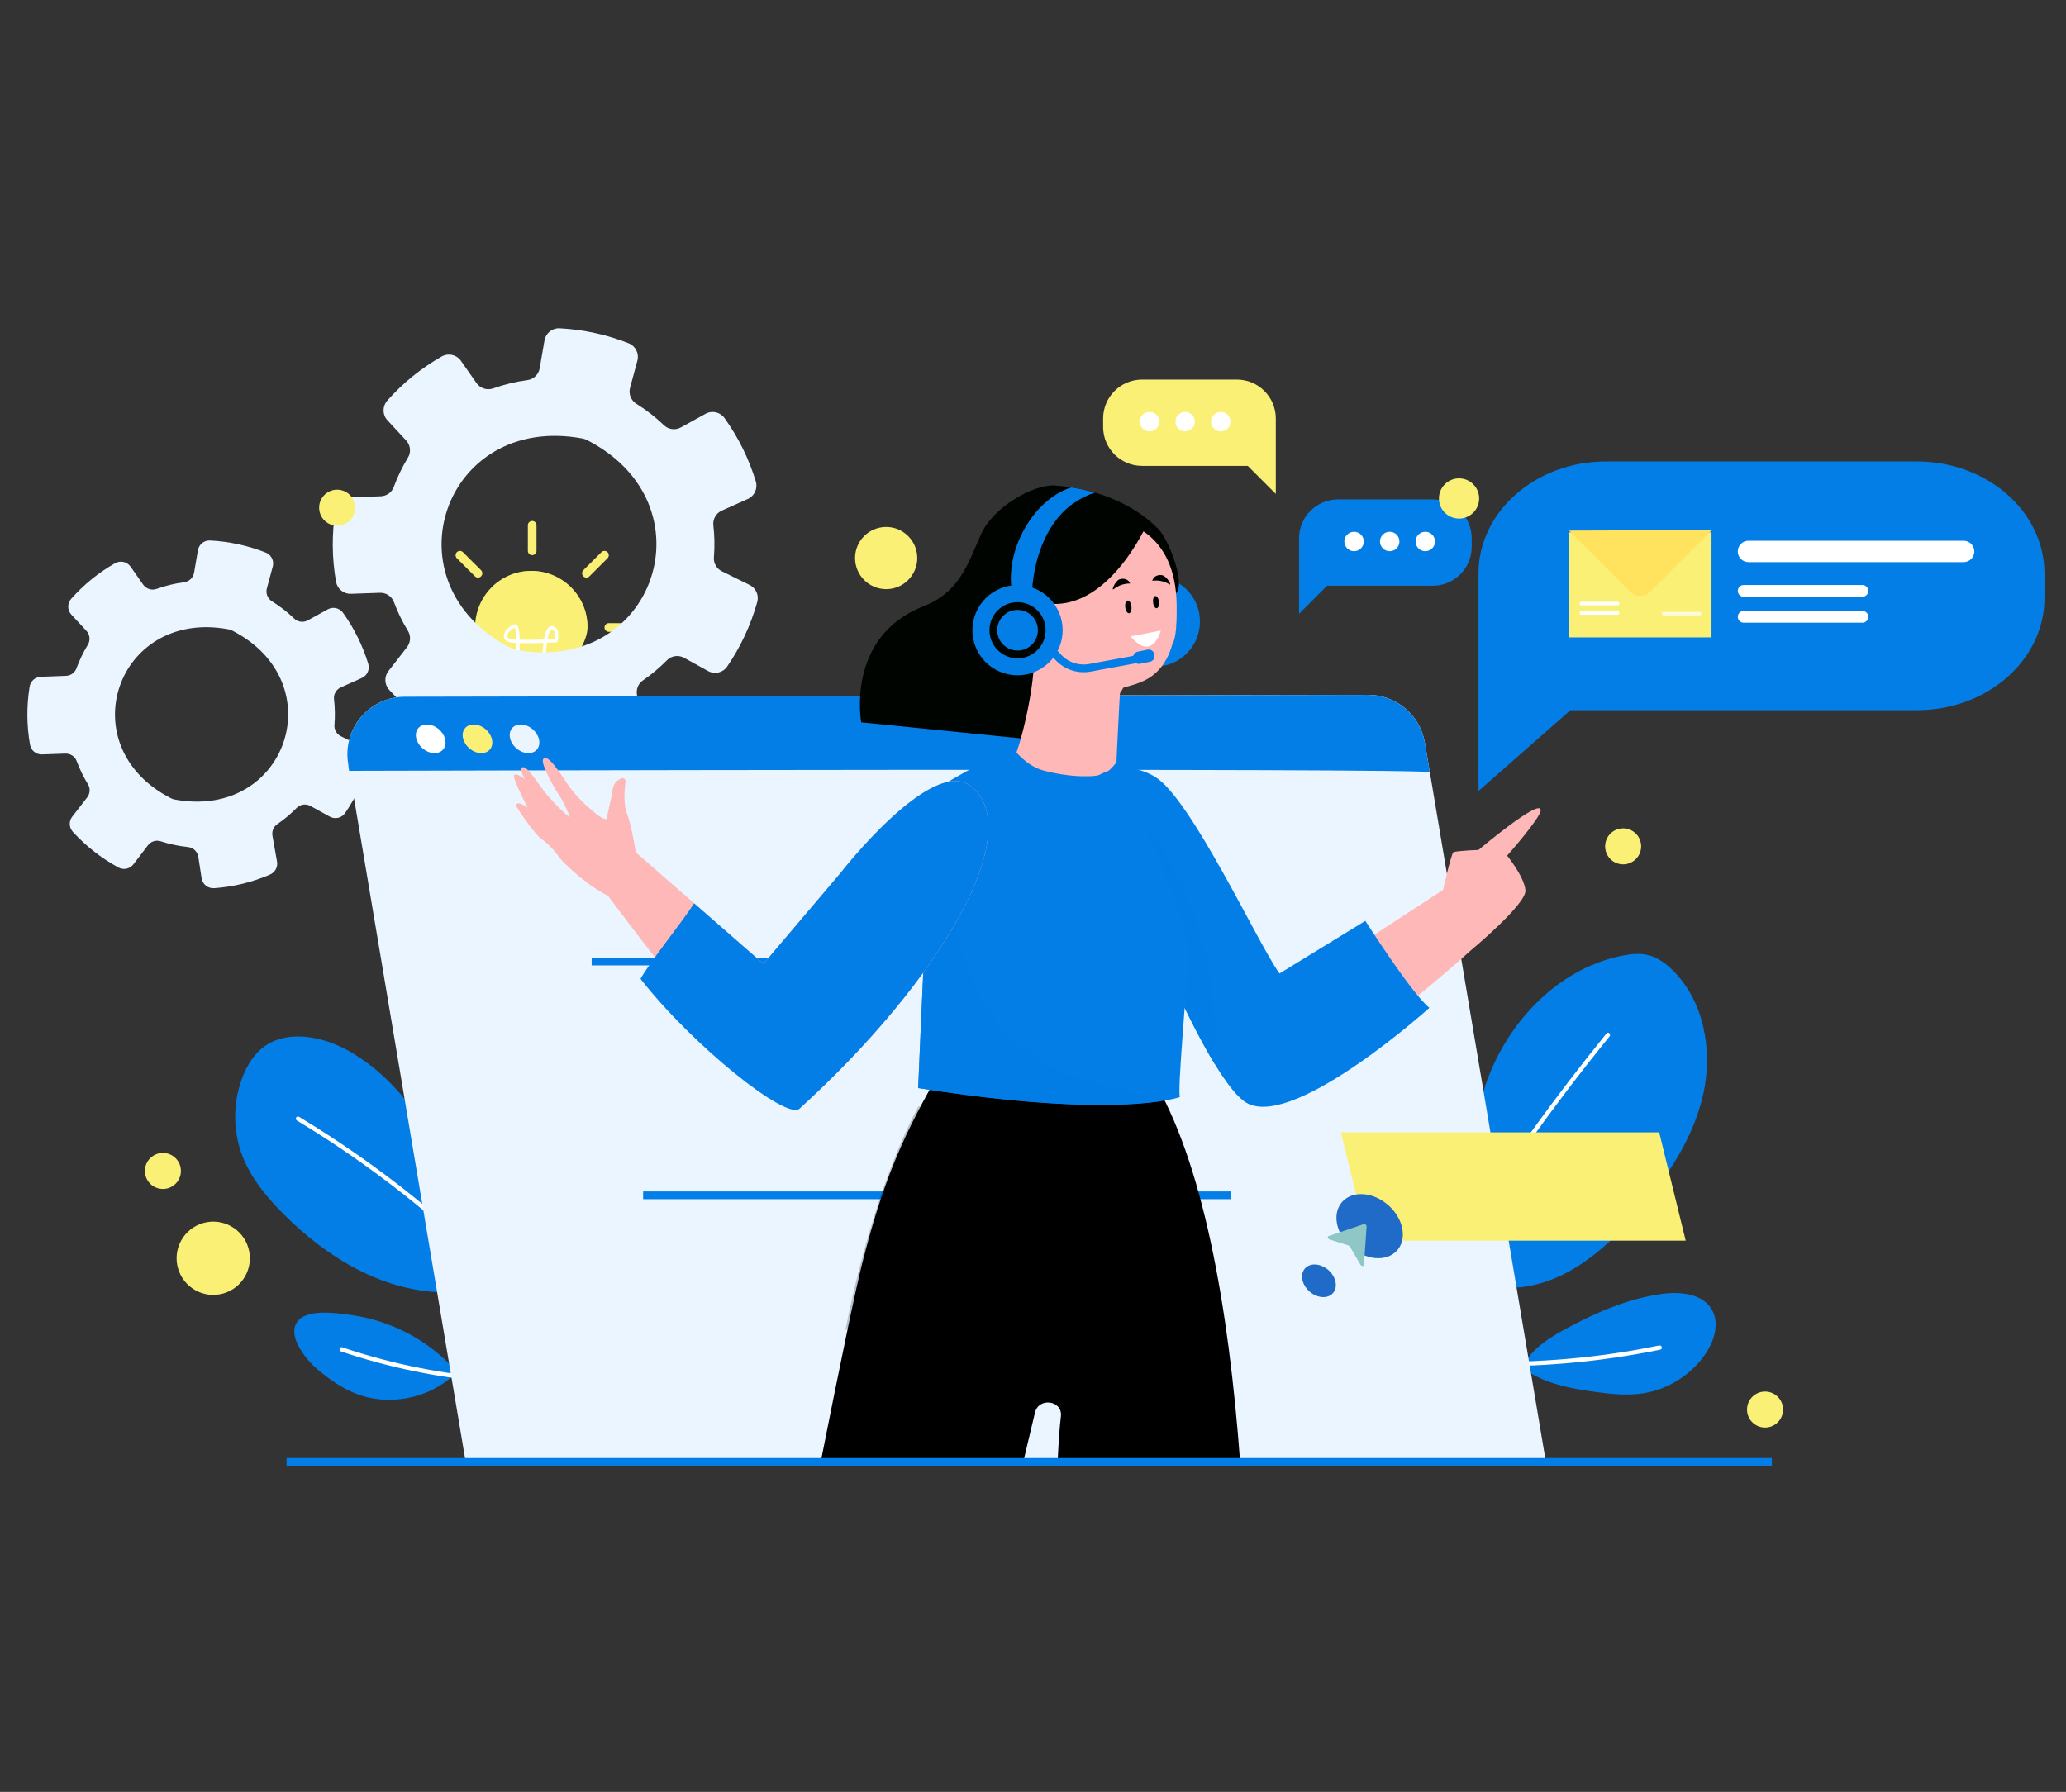
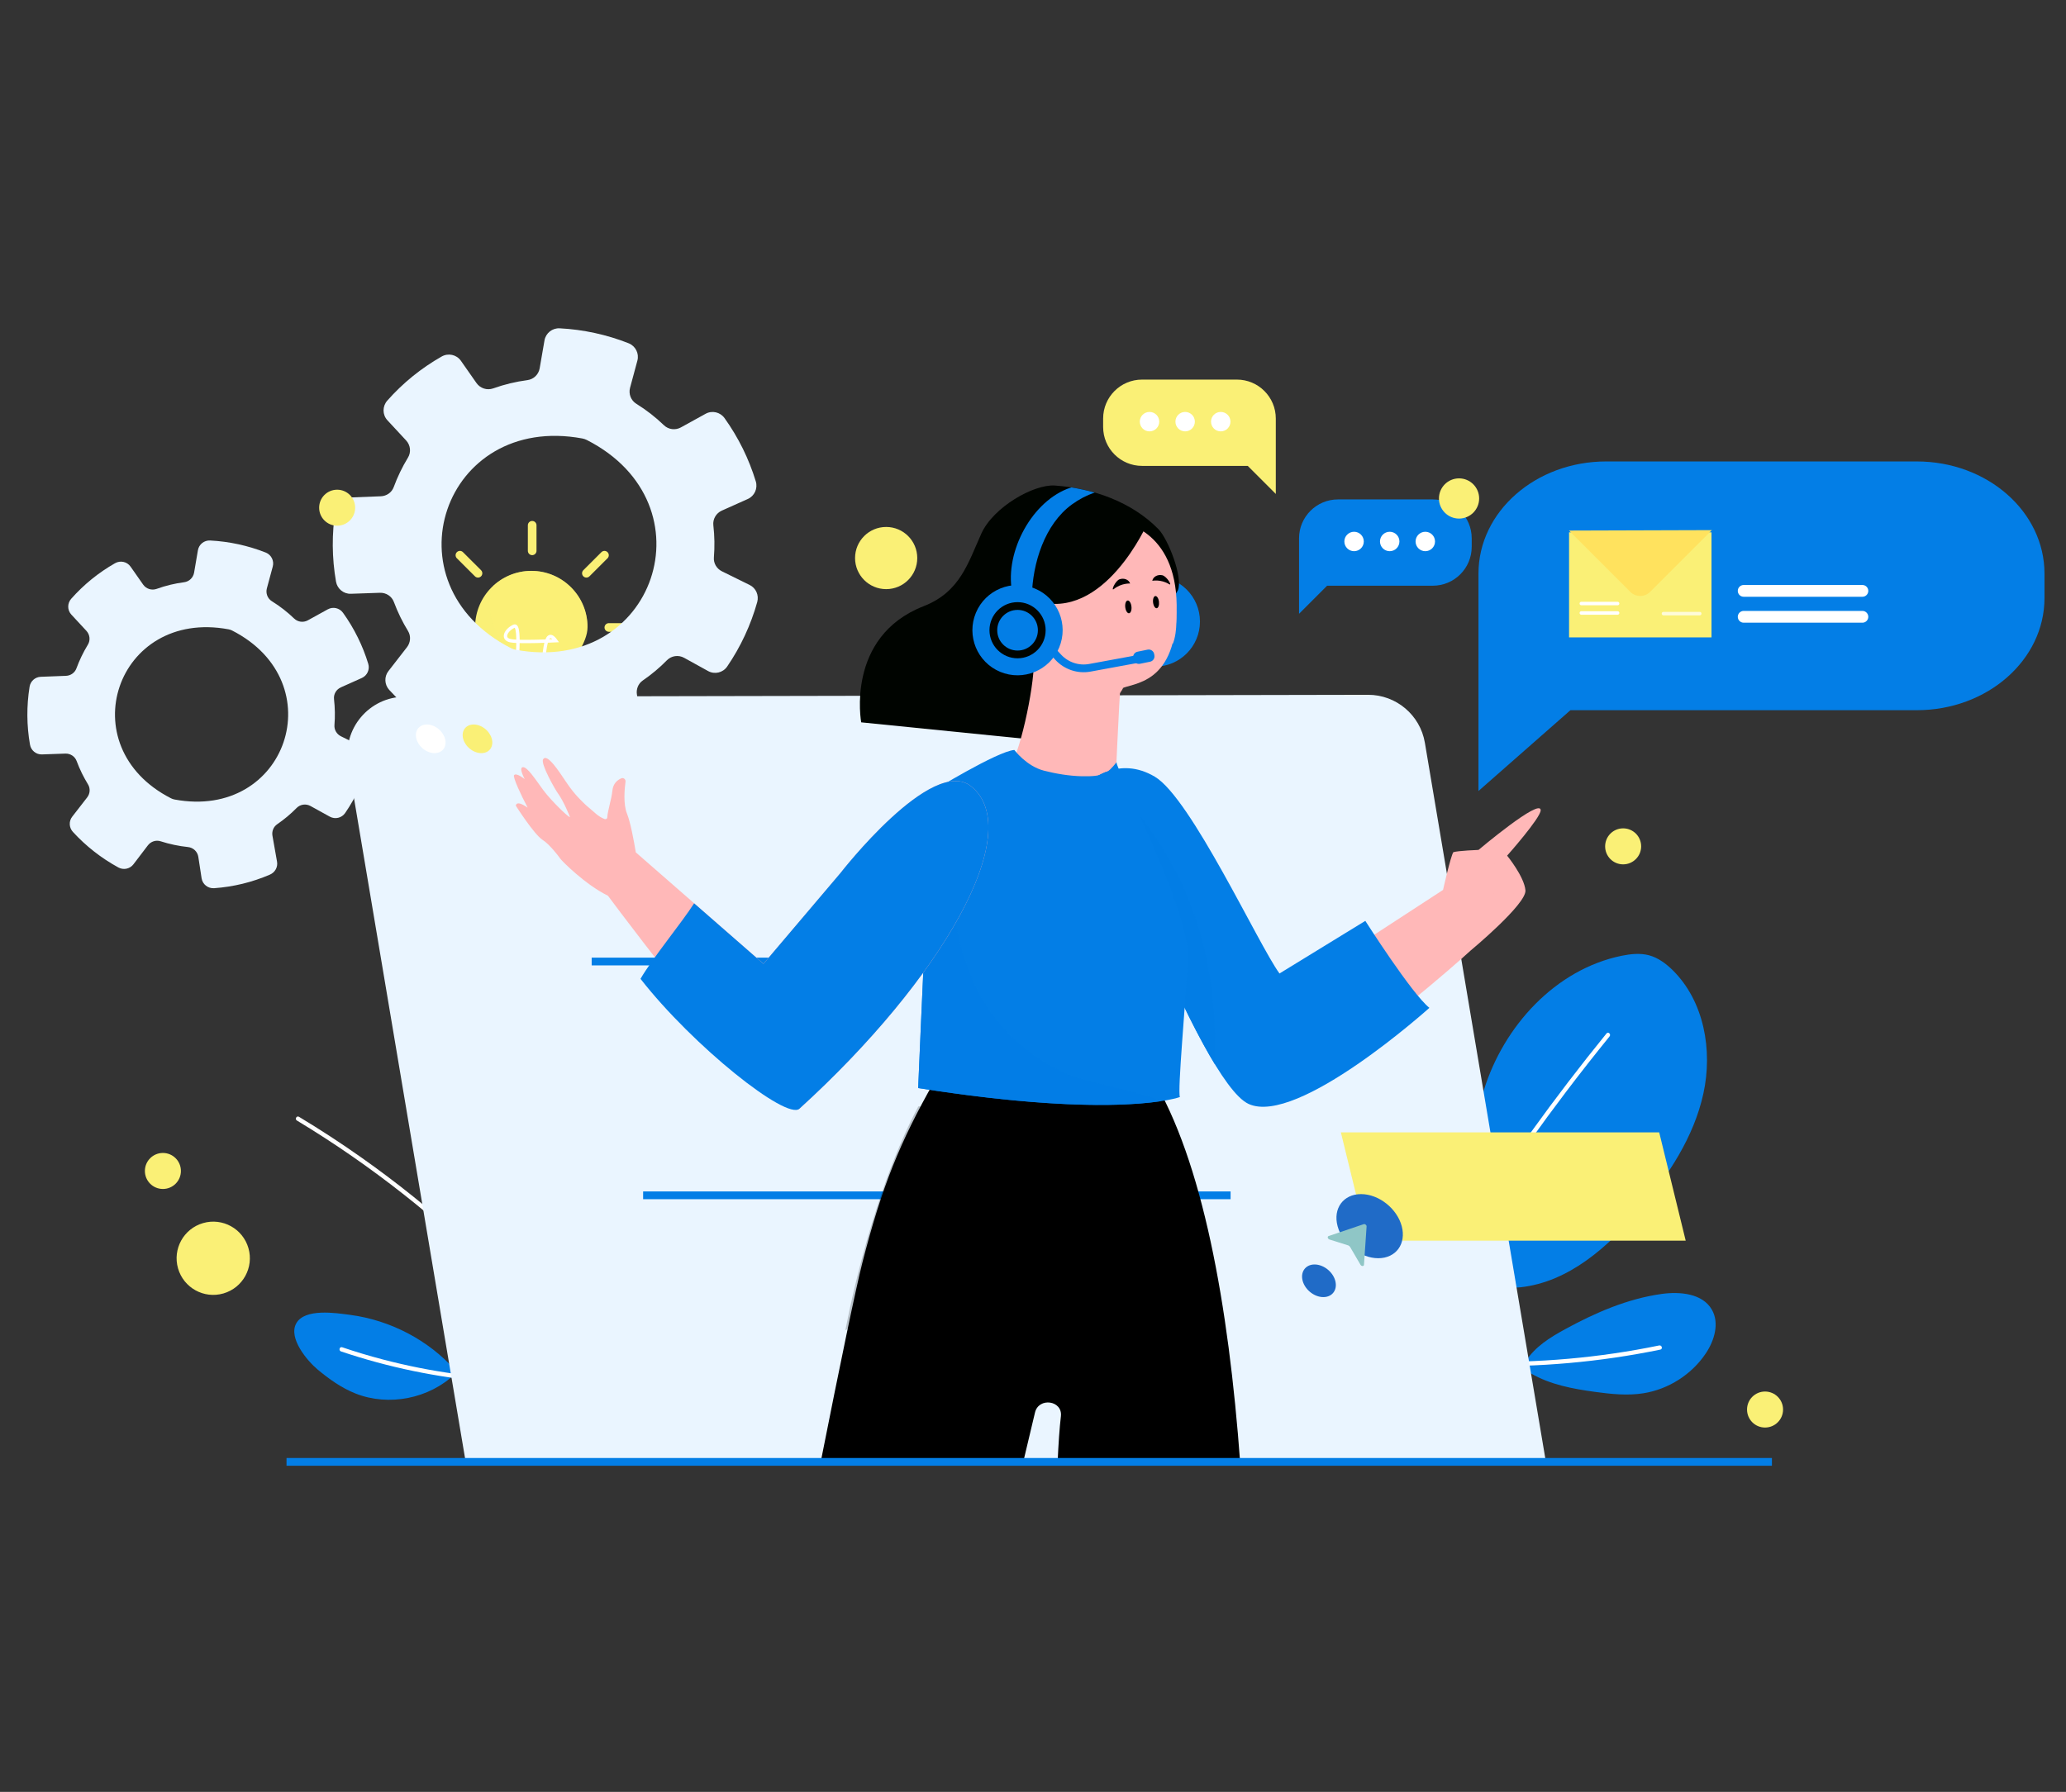
<svg xmlns="http://www.w3.org/2000/svg" width="302" height="262" viewBox="0 0 302 262" fill="none">
  <rect x="0" y="0" width="302" height="262" fill="#333333" stroke="none" />
  <g clip-path="url(#clip0_357_3889)">
    <path d="M85.885 91.689C85.885 87.151 82.205 83.471 77.667 83.471C73.13 83.471 69.45 87.151 69.45 91.689C69.45 96.226 77.268 103.352 77.268 103.352C77.268 103.352 85.885 96.226 85.885 91.689Z" fill="#FAF076" />
    <path opacity="0.55" d="M72.149 85.616C71.807 86.45 71.603 87.365 71.603 88.408C71.612 91.907 74.124 95.707 77.681 96.431C81.091 97.128 84.842 94.784 85.85 91.498C85.854 91.476 85.863 91.454 85.868 91.432C85.734 87.01 82.116 83.467 77.663 83.467C75.541 83.471 73.609 84.288 72.149 85.616Z" fill="#FAF076" />
    <path d="M76.291 101.275C75.749 101.151 75.225 100.973 74.715 100.765C76.127 102.305 77.272 103.349 77.272 103.349C77.272 103.349 78.12 102.647 79.283 101.542C78.275 101.59 77.268 101.506 76.291 101.275Z" fill="#FAF076" />
-     <path d="M75.283 99.64C75.283 99.64 76.344 91.027 75.15 91.556C73.956 92.084 73.294 93.411 74.622 93.678C75.945 93.944 81.246 93.678 81.246 93.678C81.246 93.678 81.716 92.173 80.846 91.822C79.523 91.294 79.523 96.328 79.257 99.907" stroke="white" stroke-width="0.493" stroke-miterlimit="10" />
+     <path d="M75.283 99.64C75.283 99.64 76.344 91.027 75.15 91.556C73.956 92.084 73.294 93.411 74.622 93.678C75.945 93.944 81.246 93.678 81.246 93.678C79.523 91.294 79.523 96.328 79.257 99.907" stroke="white" stroke-width="0.493" stroke-miterlimit="10" />
    <path d="M80.584 101.496H73.96C73.45 101.496 73.032 101.079 73.032 100.569C73.032 100.058 73.45 99.641 73.96 99.641H80.584C81.095 99.641 81.512 100.058 81.512 100.569C81.512 101.079 81.095 101.496 80.584 101.496Z" fill="#EAF5FF" />
    <path d="M77.406 105.736C75.283 105.736 73.561 104.013 73.561 101.891V101.229H81.246V101.891C81.246 104.013 79.528 105.736 77.406 105.736Z" fill="#EAF5FF" />
-     <path d="M79.004 105.381C80.327 104.772 81.246 103.44 81.246 101.891V101.229H74.08C75.71 102.628 77.352 104.009 79.004 105.381Z" fill="#EAF5FF" />
    <path d="M62.857 91.744H66.591" stroke="#FAF076" stroke-width="1.265" stroke-miterlimit="10" stroke-linecap="round" />
    <path d="M88.998 91.744H92.732" stroke="#FAF076" stroke-width="1.265" stroke-miterlimit="10" stroke-linecap="round" />
    <path d="M67.23 81.181L69.871 83.818" stroke="#FAF076" stroke-width="1.265" stroke-miterlimit="10" stroke-linecap="round" />
    <path d="M77.792 76.803V80.537" stroke="#FAF076" stroke-width="1.265" stroke-miterlimit="10" stroke-linecap="round" />
    <path d="M88.358 81.181L85.717 83.818" stroke="#FAF076" stroke-width="1.265" stroke-miterlimit="10" stroke-linecap="round" />
    <path d="M69.648 56.003L67.371 52.749C66.736 51.843 65.515 51.581 64.552 52.132C61.55 53.841 58.891 55.999 56.613 58.574C55.881 59.399 55.881 60.643 56.631 61.451L59.366 64.399C60.005 65.087 60.121 66.117 59.632 66.916C58.798 68.283 58.105 69.722 57.554 71.218C57.266 72.008 56.507 72.532 55.663 72.563L51.068 72.741C50.047 72.781 49.208 73.54 49.044 74.548C48.484 78.024 48.511 81.594 49.119 85.052C49.306 86.1 50.229 86.859 51.29 86.819L55.534 86.673C56.431 86.642 57.266 87.174 57.577 88.018C57.856 88.768 58.176 89.514 58.536 90.251C58.877 90.939 59.242 91.61 59.637 92.249C60.094 92.99 60.023 93.941 59.49 94.629L56.778 98.123C56.138 98.944 56.196 100.107 56.897 100.875C59.259 103.464 62.07 105.661 65.155 107.335C66.083 107.837 67.237 107.597 67.877 106.762L70.505 103.317C71.047 102.611 71.97 102.309 72.818 102.58C74.43 103.1 76.095 103.45 77.786 103.628C78.741 103.726 79.509 104.458 79.656 105.408L80.255 109.293C80.424 110.394 81.418 111.171 82.528 111.091C86.013 110.843 89.401 110.021 92.646 108.632C93.565 108.236 94.116 107.277 93.938 106.292L93.108 101.586C92.966 100.787 93.285 99.956 93.956 99.499C95.243 98.615 96.424 97.626 97.49 96.538C98.151 95.867 99.181 95.725 100.007 96.183L103.51 98.118C104.474 98.651 105.681 98.358 106.298 97.452C108.261 94.584 109.752 91.379 110.689 88.027C110.964 87.037 110.507 85.984 109.584 85.532L105.53 83.534C104.762 83.156 104.283 82.353 104.354 81.505C104.478 79.951 104.456 78.375 104.274 76.803C104.172 75.897 104.682 75.032 105.512 74.659L109.313 72.958C110.294 72.519 110.791 71.413 110.48 70.388C109.983 68.754 109.348 67.156 108.594 65.615C107.821 64.048 106.92 62.543 105.908 61.131C105.277 60.252 104.087 59.977 103.142 60.501L99.528 62.494C98.72 62.938 97.712 62.814 97.05 62.174C95.812 60.98 94.457 59.932 93.019 59.04C92.229 58.551 91.856 57.597 92.1 56.696L93.17 52.731C93.454 51.683 92.899 50.591 91.891 50.191C88.681 48.922 85.254 48.18 81.809 48.003C80.73 47.949 79.78 48.704 79.593 49.765L78.887 53.85C78.732 54.76 78.004 55.461 77.089 55.581C75.407 55.803 73.728 56.203 72.081 56.793C71.189 57.104 70.19 56.78 69.648 56.003ZM85.778 64.332C104.22 73.735 95.701 98.789 75.349 94.997C75.131 94.957 74.909 94.882 74.714 94.78C56.285 85.372 64.8 60.332 85.143 64.114C85.361 64.159 85.578 64.23 85.778 64.332Z" fill="#EAF5FF" />
    <path d="M20.923 85.474L19.085 82.85C18.574 82.118 17.588 81.909 16.811 82.353C14.396 83.729 12.252 85.47 10.414 87.543C9.823 88.209 9.823 89.208 10.427 89.861L12.629 92.236C13.144 92.791 13.238 93.621 12.842 94.265C12.172 95.366 11.613 96.529 11.169 97.732C10.933 98.372 10.325 98.789 9.646 98.816L5.952 98.958C5.131 98.989 4.451 99.601 4.323 100.414C3.874 103.215 3.892 106.092 4.385 108.88C4.531 109.724 5.277 110.337 6.134 110.306L9.553 110.186C10.276 110.159 10.947 110.59 11.2 111.269C11.426 111.873 11.684 112.477 11.972 113.067C12.247 113.622 12.545 114.159 12.86 114.679C13.229 115.278 13.171 116.042 12.74 116.597L10.556 119.411C10.041 120.073 10.085 121.01 10.654 121.631C12.558 123.714 14.822 125.485 17.309 126.839C18.055 127.243 18.987 127.052 19.502 126.377L21.62 123.598C22.055 123.03 22.801 122.786 23.484 123.008C24.781 123.425 26.126 123.709 27.485 123.851C28.253 123.931 28.874 124.522 28.99 125.285L29.469 128.415C29.607 129.303 30.406 129.929 31.303 129.867C34.113 129.667 36.839 129.006 39.454 127.882C40.196 127.563 40.635 126.79 40.497 125.996L39.827 122.204C39.712 121.56 39.969 120.894 40.511 120.521C41.545 119.811 42.5 119.012 43.357 118.137C43.889 117.596 44.72 117.48 45.386 117.849L48.209 119.407C48.982 119.833 49.959 119.602 50.456 118.87C52.036 116.561 53.239 113.977 53.994 111.273C54.216 110.474 53.848 109.626 53.102 109.262L49.839 107.655C49.221 107.349 48.835 106.705 48.889 106.017C48.991 104.765 48.968 103.495 48.826 102.23C48.742 101.497 49.155 100.805 49.825 100.503L52.889 99.131C53.679 98.776 54.083 97.888 53.83 97.057C53.43 95.739 52.92 94.451 52.307 93.213C51.685 91.947 50.962 90.74 50.141 89.599C49.634 88.888 48.675 88.671 47.912 89.093L44.999 90.7C44.347 91.059 43.539 90.957 43.001 90.442C42.002 89.479 40.915 88.635 39.752 87.916C39.112 87.521 38.815 86.753 39.01 86.029L39.871 82.837C40.098 81.993 39.654 81.114 38.841 80.79C36.253 79.769 33.492 79.17 30.717 79.028C29.846 78.983 29.083 79.591 28.932 80.448L28.372 83.729C28.244 84.462 27.662 85.03 26.925 85.128C25.567 85.305 24.217 85.625 22.89 86.105C22.166 86.362 21.362 86.1 20.923 85.474ZM33.922 92.187C48.786 99.766 41.918 119.953 25.518 116.899C25.34 116.867 25.163 116.805 25.003 116.725C10.147 109.142 17.016 88.964 33.407 92.014C33.585 92.045 33.762 92.107 33.922 92.187Z" fill="#EAF5FF" />
-     <path d="M67.721 187.281C67.57 180.768 66.456 174.215 63.788 168.275C61.115 162.334 56.813 157.029 51.175 153.77C47.157 151.448 41.66 150.374 38.144 153.402C36.972 154.414 36.155 155.781 35.564 157.211C34.024 160.958 33.984 165.3 35.453 169.074C36.692 172.248 38.912 174.948 41.305 177.372C47.707 183.863 56.16 188.999 65.279 188.959" fill="#037EE6" />
    <path d="M66.55 200.342C62.621 195.92 57.04 193.03 51.188 192.253C49.115 191.978 44.529 191.254 43.299 193.505C42.114 195.676 44.942 198.993 46.385 200.205C48.085 201.63 49.914 202.935 51.974 203.752C56.822 205.674 62.745 204.507 66.501 200.888" fill="#037EE6" />
    <path d="M218.508 188.444C215.245 179.148 213.993 168.847 216.892 159.435C219.791 150.019 227.383 141.73 237.035 139.749C238.358 139.479 239.747 139.328 241.053 139.678C242.371 140.034 243.503 140.873 244.48 141.827C249.106 146.369 250.381 153.575 248.991 159.91C247.601 166.246 243.903 171.835 239.73 176.803C235.143 182.264 229.35 187.441 222.259 188.218" fill="#037EE6" />
    <path d="M223.045 199.019C224.377 196.915 226.588 195.548 228.773 194.353C233.186 191.938 237.887 189.896 242.873 189.194C245.577 188.817 248.867 189.119 250.23 191.485C251.366 193.448 250.612 195.992 249.351 197.878C247.282 200.973 243.885 203.14 240.209 203.717C237.879 204.085 235.494 203.832 233.155 203.512C229.909 203.069 226.606 202.46 223.778 200.809" fill="#037EE6" />
    <path d="M234.838 151.101C227.237 160.46 220.178 170.258 213.731 180.447C211.92 183.311 210.157 186.201 208.439 189.123C208.235 189.473 208.776 189.788 208.981 189.438C215.041 179.124 221.7 169.166 228.924 159.634C230.997 156.899 233.115 154.204 235.277 151.54C235.535 151.234 235.095 150.785 234.838 151.101Z" fill="white" />
    <path d="M242.531 196.724C233.763 198.531 224.804 199.321 215.853 199.086C215.449 199.077 215.449 199.703 215.853 199.716C224.857 199.952 233.874 199.148 242.696 197.332C243.095 197.248 242.931 196.644 242.531 196.724Z" fill="white" />
    <path d="M43.397 163.834C54.292 170.409 64.347 178.347 73.271 187.422C75.753 189.948 78.146 192.559 80.446 195.254C80.708 195.56 81.152 195.116 80.89 194.81C72.628 185.149 63.162 176.527 52.769 169.206C49.821 167.128 46.802 165.157 43.712 163.296C43.365 163.079 43.05 163.625 43.397 163.834Z" fill="white" />
    <path d="M49.847 197.597C56.742 199.919 63.908 201.406 71.162 202.028C73.222 202.201 75.282 202.307 77.347 202.343C77.751 202.352 77.751 201.721 77.347 201.712C70.128 201.588 62.931 200.607 55.947 198.769C53.949 198.245 51.969 197.65 50.016 196.988C49.629 196.86 49.465 197.468 49.847 197.597Z" fill="white" />
    <path d="M68.113 213.999L225.963 213.684L208.284 108.605C207.6 104.547 204.084 101.581 199.973 101.59L59.175 101.87C53.981 101.878 50.034 106.553 50.9 111.677L68.113 213.999Z" fill="#EAF5FF" />
    <path d="M79.607 137.555C77.609 135.979 75.056 135.979 73.902 137.555C72.747 139.131 73.431 141.684 75.429 143.26C77.427 144.836 79.98 144.836 81.134 143.26C82.288 141.689 81.605 139.131 79.607 137.555Z" fill="#EAF5FF" />
    <path d="M86.488 140.587H172.361" stroke="#037EE6" stroke-width="1.133" stroke-miterlimit="10" />
    <path d="M88.512 177.634C89.796 176.167 89.283 173.619 87.368 171.943C85.452 170.267 82.859 170.097 81.575 171.564C80.292 173.031 80.804 175.579 82.719 177.255C84.635 178.931 87.228 179.101 88.512 177.634Z" fill="#EAF5FF" />
    <path d="M94.01 174.772H179.883" stroke="#037EE6" stroke-width="1.133" stroke-miterlimit="10" />
-     <path d="M51.028 112.707L50.899 111.682C50.038 106.558 53.98 101.888 59.175 101.874L199.972 101.595C204.083 101.586 207.599 104.556 208.283 108.61L209.007 112.92C209.384 112.259 51.028 112.707 51.028 112.707Z" fill="#037EE6" />
    <path d="M64.046 106.544C63.011 105.727 61.684 105.727 61.084 106.544C60.485 107.361 60.84 108.689 61.879 109.506C62.913 110.323 64.241 110.323 64.84 109.506C65.435 108.684 65.08 107.361 64.046 106.544Z" fill="white" />
    <path d="M70.883 106.544C69.848 105.727 68.521 105.727 67.921 106.544C67.322 107.361 67.677 108.689 68.716 109.506C69.751 110.323 71.078 110.323 71.677 109.506C72.272 108.684 71.917 107.361 70.883 106.544Z" fill="#FAF076" />
    <path d="M77.76 106.544C76.725 105.727 75.398 105.727 74.798 106.544C74.199 107.361 74.554 108.689 75.593 109.506C76.627 110.323 77.955 110.323 78.554 109.506C79.149 108.684 78.794 107.361 77.76 106.544Z" fill="#EAF5FF" />
    <path d="M168.81 96.257C171.782 96.257 174.191 93.848 174.191 90.876C174.191 87.904 171.782 85.495 168.81 85.495C165.839 85.495 163.429 87.904 163.429 90.876C163.429 93.848 165.839 96.257 168.81 96.257Z" fill="#037EE6" stroke="#037EE6" stroke-width="2.43" stroke-miterlimit="10" />
    <path d="M158.607 108.911L172.175 86.326C172.961 84.452 170.759 78.818 169.329 77.362C165.418 73.38 159.771 71.377 154.203 70.991C151.113 70.778 145.204 74.134 143.45 78.015C141.506 82.312 140.356 86.548 135.001 88.639C123.569 93.105 125.887 105.616 125.887 105.616" fill="#000400" />
    <path d="M156.69 73.757C157.751 72.985 158.865 72.412 160.015 72.021C158.896 71.697 157.755 71.449 156.605 71.267C156.401 71.338 156.197 71.4 155.997 71.48C150.487 73.668 146.665 81.278 148.046 87.023C148.698 87.014 150.203 87.312 150.834 87.192C150.94 82.344 152.698 76.661 156.69 73.757Z" fill="#037EE6" />
    <path d="M151.735 87.534C151.668 87.796 151.406 87.951 151.144 87.876C150.065 87.565 147.633 86.633 146.487 89.363C145.328 92.124 147.601 94.5 149.213 95.05C149.679 95.21 150.745 95.614 150.967 96.054C151.65 97.403 149.724 108.103 147.881 111.73C147.744 118.656 158.084 128.122 158.084 128.122C158.084 128.122 160.805 124.286 162.99 115.908C162.99 115.908 163.669 100.8 163.771 100.742C165.462 99.792 172.153 100.311 172.002 88.484C171.865 77.527 164.237 76.159 162.253 75.964C160.588 75.795 154.958 74.588 151.735 87.534Z" fill="#FFB8B8" />
    <path d="M167.762 76.436C167.762 76.436 161.431 90.985 151.406 87.864C151.402 87.864 149.036 69.137 167.762 76.436Z" fill="#000400" />
    <path d="M147.486 90.533C147.486 90.533 150.194 87.425 150.997 92.837L147.486 90.533Z" fill="#FFB8B8" />
    <path d="M161.129 90.187C162.541 90.551 163.389 91.99 163.029 93.397C162.665 94.809 161.227 95.657 159.819 95.297C158.412 94.938 157.559 93.495 157.919 92.087C158.279 90.675 159.717 89.828 161.129 90.187Z" fill="#FFB8B8" />
    <path d="M171.443 94.111C170.341 93.573 169.729 92.317 170.044 91.083C170.288 90.133 171.021 89.436 171.909 89.191C171.909 89.191 172.202 92.308 171.443 94.111Z" fill="#FFB8B8" />
-     <path d="M169.671 92.202L165.258 93.041C165.258 93.041 166.763 94.95 168.002 94.484C169.236 94.018 169.671 92.202 169.671 92.202Z" fill="white" />
    <path d="M167.5 88.558L167.336 91.492L168.85 91.275C169.129 91.235 169.263 90.911 169.094 90.684L167.5 88.558Z" fill="#FFB8B8" />
    <path d="M162.82 86.124C162.354 86.497 163.007 84.916 163.664 84.694C164.321 84.472 165.009 84.752 165.2 85.32C165.204 85.32 163.948 85.223 162.82 86.124Z" fill="black" />
    <path d="M170.901 85.414C171.411 85.725 170.563 84.237 169.879 84.104C169.2 83.966 168.552 84.335 168.437 84.921C168.437 84.921 169.671 84.663 170.901 85.414Z" fill="black" />
    <path d="M164.485 88.783C164.543 89.298 164.792 89.693 165.04 89.667C165.289 89.64 165.449 89.201 165.391 88.686C165.333 88.171 165.085 87.775 164.836 87.802C164.583 87.829 164.427 88.268 164.485 88.783Z" fill="black" />
    <path d="M168.552 88.087C168.606 88.579 168.845 88.957 169.081 88.93C169.32 88.903 169.467 88.482 169.414 87.993C169.36 87.501 169.121 87.123 168.885 87.15C168.646 87.172 168.495 87.594 168.552 88.087Z" fill="black" />
    <path d="M164.219 100.518C164.219 100.518 161.817 101.024 159.424 100.185C157.031 99.342 161.724 105.415 164.219 100.518Z" fill="#FFB8B8" />
    <path d="M149.52 213.982C150.292 210.732 150.896 208.184 151.291 206.532C151.833 204.255 155.353 204.756 155.078 207.078C154.878 208.756 154.718 211.105 154.59 213.982H181.295C179.581 190.598 175.767 169.696 168.388 157.5C158.532 156.141 146.509 157.917 136.516 158.215C131.543 167.005 128.915 173.443 126.06 184.613C125.137 188.218 122.823 199.322 119.924 213.978H149.52V213.982Z" fill="black" />
    <path opacity="0.21" d="M168.242 161.931L123.578 194.514C123.578 194.514 127.037 175.308 134.242 161.771L168.242 161.931Z" fill="black" />
    <path d="M214.961 138.991C214.961 138.991 206.263 147.022 192.203 157.26L192.181 157.309C192.158 157.296 192.132 157.282 192.11 157.273C191.253 157.411 187.901 159.125 187.19 159.063C187.19 159.063 178.48 162.477 172.468 142.502C171.58 140.718 158.954 119.163 158.75 118.914C158.75 118.914 160.241 114.426 160.357 114.328C168.317 107.486 176.926 134.906 184.749 144.234C185.073 144.62 185.605 144.749 186.072 144.554C187.035 144.158 188.358 143.501 188.358 143.501L196.554 139.488L210.938 130.12C210.938 130.12 212.053 125.156 212.444 124.601C213.167 124.38 216.124 124.269 216.124 124.269C216.124 124.269 225.212 116.601 225.212 118.47C225.212 119.585 220.306 125.108 220.306 125.108C220.306 125.108 222.815 128.175 222.983 130.182C223.157 132.189 214.961 138.991 214.961 138.991Z" fill="#FFB8B8" />
    <path d="M212.39 124.814C213.371 124.748 214.352 124.716 215.333 124.712C215.822 124.703 216.315 124.716 216.803 124.716L217.536 124.734C217.78 124.752 218.015 124.708 218.348 124.823C218.512 124.885 218.663 125.032 218.739 125.187C218.819 125.342 218.845 125.507 218.836 125.671C218.819 125.991 218.654 126.275 218.446 126.475C218.019 126.856 217.518 127.034 217.047 127.149C216.097 127.407 215.134 127.633 214.175 127.824C215.085 127.442 215.999 127.092 216.918 126.777C217.376 126.621 217.82 126.43 218.113 126.133C218.25 125.986 218.339 125.818 218.348 125.64C218.352 125.467 218.281 125.325 218.162 125.285C218.033 125.227 217.766 125.236 217.522 125.223L216.79 125.192C216.301 125.16 215.813 125.143 215.325 125.103C214.343 125.041 213.367 124.947 212.39 124.814Z" fill="#FFB8B8" />
    <path d="M219.907 125.1C219.627 125.415 219.343 125.717 219.085 126.045C218.823 126.365 218.575 126.698 218.335 127.035C217.864 127.71 217.443 128.416 217.092 129.158L216.994 128.833C217.265 129.002 217.638 128.949 217.998 128.785C218.362 128.634 218.69 128.381 219.054 128.141C219.409 127.901 219.769 127.666 220.129 127.435C220.497 127.213 220.857 126.978 221.234 126.769C220.923 127.071 220.595 127.346 220.275 127.635C219.947 127.914 219.622 128.19 219.285 128.46C218.961 128.731 218.61 129.011 218.197 129.22C217.989 129.322 217.758 129.402 217.505 129.428C217.252 129.451 216.968 129.406 216.737 129.269L216.537 129.149L216.639 128.944C217.016 128.176 217.478 127.453 218.029 126.804C218.299 126.476 218.597 126.174 218.912 125.885C219.232 125.601 219.551 125.326 219.907 125.1Z" fill="#FFB8B8" />
    <path d="M218.215 129.094C218.175 129.347 218.122 129.6 218.153 129.822C218.175 130.035 218.308 130.23 218.455 130.288C218.588 130.341 218.752 130.279 218.97 130.15C219.187 130.03 219.405 129.915 219.618 129.786C220.049 129.546 220.47 129.289 220.897 129.031C221.323 128.774 221.745 128.503 222.189 128.25C221.567 129.067 220.75 129.711 219.867 130.221C219.64 130.346 219.418 130.465 219.183 130.572C219.067 130.625 218.934 130.683 218.774 130.714C218.619 130.75 218.415 130.723 218.268 130.625C217.971 130.43 217.878 130.097 217.913 129.813C217.944 129.533 218.073 129.307 218.215 129.094Z" fill="#FFB8B8" />
    <path d="M222.509 130.15C222.398 130.448 222.167 130.692 221.891 130.865C221.616 131.043 221.297 131.136 220.972 131.172C220.648 131.194 220.315 131.154 220.018 131.025C219.72 130.901 219.45 130.696 219.294 130.421C219.587 130.532 219.858 130.603 220.129 130.648C220.4 130.683 220.666 130.696 220.932 130.67C221.199 130.652 221.461 130.594 221.723 130.514C221.985 130.43 222.242 130.31 222.509 130.15Z" fill="#FFB8B8" />
    <path d="M159.398 114.199C159.398 114.199 163.513 110.43 168.801 113.56C174.089 116.69 183.945 138.107 187.031 142.338L199.577 134.644C199.577 134.644 206.383 145.331 208.945 147.36C208.945 147.36 189.672 164.701 182.515 161.411C175.354 158.117 159.398 114.199 159.398 114.199Z" fill="#037EE6" />
    <path opacity="0.93" d="M174.981 134.849C172.464 127.004 167.944 120.096 162.328 114.115C161.96 113.72 161.751 113.294 161.671 112.863C160.246 113.418 159.394 114.195 159.394 114.195C159.394 114.195 169.822 142.894 177.596 155.631C177.805 148.603 177.148 141.593 174.981 134.849Z" fill="#037EE6" />
    <path d="M163.216 111.446C162.927 112.143 173.991 133.219 173.649 140.043C173.303 146.915 172.108 159.369 172.472 160.403C172.472 160.403 163.642 163.724 134.215 159.089C134.446 153.153 136.156 115.757 136.156 115.757C136.156 115.757 145.781 109.839 148.272 109.657C148.272 109.657 150.034 112.019 152.596 112.681C154.301 113.12 156.281 113.458 158.137 113.498C161.267 113.564 161.879 113.12 163.216 111.446Z" fill="#037EE6" />
    <g opacity="0.93">
      <path opacity="0.93" d="M155.744 156.949C135.334 147.137 140.324 125.693 137.15 115.162C136.533 115.531 136.156 115.761 136.156 115.761C136.156 115.761 134.446 153.153 134.215 159.093C154.856 162.343 165.36 161.682 169.795 160.993C167.651 159.915 157.937 158.001 155.744 156.949Z" fill="#037EE6" />
    </g>
    <path d="M153.704 94.216C154.849 91.474 153.555 88.322 150.813 87.177C148.071 86.031 144.919 87.325 143.774 90.067C142.628 92.809 143.922 95.961 146.664 97.107C149.407 98.252 152.558 96.958 153.704 94.216Z" fill="#037EE6" stroke="#037EE6" stroke-width="2.43" stroke-miterlimit="10" />
    <path d="M151.619 92.785L154.692 96.102C155.868 97.371 157.617 97.953 159.322 97.638L167.718 96.093" stroke="#037EE6" stroke-width="1.133" stroke-miterlimit="10" />
    <path d="M168.113 96.753L166.639 97.055C166.204 97.144 165.773 96.864 165.684 96.425L165.649 96.243C165.56 95.808 165.84 95.377 166.279 95.288L167.753 94.986C168.188 94.897 168.619 95.177 168.708 95.617L168.743 95.799C168.832 96.238 168.548 96.664 168.113 96.753Z" fill="#037EE6" />
    <path d="M148.743 95.686C150.697 95.686 152.281 94.102 152.281 92.148C152.281 90.194 150.697 88.609 148.743 88.609C146.788 88.609 145.204 90.194 145.204 92.148C145.204 94.102 146.788 95.686 148.743 95.686Z" stroke="#000400" stroke-width="1.133" stroke-miterlimit="10" />
    <path d="M141.982 114.988C136.285 110.348 122.864 127.637 122.864 127.637L111.596 140.92L92.94 124.626C92.669 122.997 92.168 120.236 91.648 118.952C91.093 117.585 91.289 115.383 91.435 114.286C91.48 113.944 91.142 113.669 90.823 113.802C90.281 114.029 89.615 114.531 89.513 115.627C89.406 116.813 88.816 118.548 88.772 119.494C88.763 119.721 88.563 119.832 88.354 119.747C87.382 119.365 86.951 118.793 85.668 117.74C85.251 117.319 84.074 116.311 82.849 114.477C81.624 112.644 79.959 110.104 79.39 111.014C78.986 111.662 81.157 115.454 81.548 115.987C82.387 117.128 83.279 119.343 83.302 119.432C83.399 119.8 80.607 117.15 79.399 115.503C78.192 113.856 77.073 112.106 76.425 112.173C75.776 112.244 76.704 113.918 76.704 113.918C76.704 113.918 75.475 112.928 75.146 113.336C74.924 113.611 76.194 116.32 77.139 118.104C75.408 116.87 75.403 117.807 75.403 117.807C75.403 117.807 78.076 122.02 79.319 122.806C80.318 123.441 81.655 125.173 81.881 125.523C82.094 125.856 85.557 129.35 88.865 130.966C91.688 134.758 114.082 164.637 116.866 162.107C137.657 143.198 150.084 121.585 141.982 114.988Z" fill="#FFB8B8" />
    <path d="M77.086 117.941L78.072 118.887C78.405 119.185 78.734 119.46 79.093 119.695C79.448 119.93 79.844 120.148 80.234 120.414C80.629 120.667 80.989 120.987 81.331 121.302L80.811 121.298C81.211 120.978 81.615 120.667 82.037 120.374C82.463 120.086 82.894 119.806 83.364 119.566C83.071 120.001 82.738 120.397 82.396 120.783C82.055 121.165 81.69 121.529 81.326 121.884L81.082 122.124L80.811 121.879C80.483 121.586 80.132 121.333 79.781 121.071C79.426 120.818 79.04 120.57 78.671 120.255C78.303 119.944 77.983 119.575 77.726 119.185C77.464 118.789 77.251 118.376 77.086 117.941Z" fill="#FFB8B8" />
    <path d="M88.971 120.236C89.042 120.658 89.091 121.04 89.136 121.426C89.176 121.812 89.211 122.19 89.238 122.567L89.375 124.894C89.038 124.618 88.829 124.228 88.683 123.841C88.536 123.446 88.456 123.038 88.43 122.629C88.403 122.216 88.425 121.804 88.501 121.4C88.581 120.996 88.71 120.587 88.971 120.236Z" fill="#FFB8B8" />
    <path d="M76.798 114.141C77.179 114.7 77.575 115.206 77.992 115.695C78.414 116.178 78.844 116.654 79.288 117.124C79.723 117.604 80.181 118.074 80.602 118.585C81.029 119.091 81.446 119.628 81.743 120.241C81.189 119.846 80.665 119.459 80.159 119.033C79.644 118.616 79.159 118.163 78.698 117.675C78.245 117.177 77.819 116.649 77.477 116.059C77.131 115.468 76.864 114.82 76.798 114.141Z" fill="#FFB8B8" />
    <path d="M141.981 114.989C136.285 110.35 122.864 127.638 122.864 127.638L111.596 140.926L101.464 132.078C99.662 134.906 95.293 140.211 93.628 143.119C101.335 152.98 114.965 163.826 116.857 162.108C137.657 143.199 150.083 121.587 141.981 114.989Z" fill="#037EE6" />
    <path d="M41.883 213.746H259.012" stroke="#037EE6" stroke-width="1.133" stroke-miterlimit="10" />
    <path d="M189.889 89.742L193.991 85.639H209.437C212.581 85.639 215.129 83.091 215.129 79.948V78.713C215.129 75.57 212.581 73.022 209.437 73.022H195.581C192.438 73.022 189.889 75.57 189.889 78.713V89.742Z" fill="#037EE6" />
    <path d="M206.924 79.172C206.924 79.957 207.559 80.592 208.345 80.592C209.131 80.592 209.766 79.957 209.766 79.172C209.766 78.386 209.131 77.751 208.345 77.751C207.564 77.751 206.924 78.386 206.924 79.172Z" fill="white" />
    <path d="M201.721 79.172C201.721 79.957 202.356 80.592 203.142 80.592C203.928 80.592 204.563 79.957 204.563 79.172C204.563 78.386 203.928 77.751 203.142 77.751C202.356 77.751 201.721 78.386 201.721 79.172Z" fill="white" />
    <path d="M196.513 79.172C196.513 79.957 197.148 80.592 197.934 80.592C198.72 80.592 199.355 79.957 199.355 79.172C199.355 78.386 198.72 77.751 197.934 77.751C197.148 77.751 196.513 78.386 196.513 79.172Z" fill="white" />
    <path d="M213.278 75.823C214.901 75.823 216.217 74.507 216.217 72.883C216.217 71.26 214.901 69.944 213.278 69.944C211.655 69.944 210.339 71.26 210.339 72.883C210.339 74.507 211.655 75.823 213.278 75.823Z" fill="#FAF076" />
    <path d="M186.492 72.222L182.39 68.12H166.944C163.801 68.12 161.252 65.571 161.252 62.428V61.194C161.252 58.05 163.801 55.502 166.944 55.502H180.801C183.944 55.502 186.492 58.05 186.492 61.194V72.222Z" fill="#FAF076" />
    <path d="M169.453 61.651C169.453 62.437 168.818 63.072 168.032 63.072C167.246 63.072 166.611 62.437 166.611 61.651C166.611 60.865 167.246 60.23 168.032 60.23C168.818 60.23 169.453 60.865 169.453 61.651Z" fill="white" />
    <path d="M174.66 61.651C174.66 62.437 174.025 63.072 173.24 63.072C172.454 63.072 171.819 62.437 171.819 61.651C171.819 60.865 172.454 60.23 173.24 60.23C174.021 60.23 174.66 60.865 174.66 61.651Z" fill="white" />
    <path d="M179.864 61.651C179.864 62.437 179.229 63.072 178.443 63.072C177.657 63.072 177.022 62.437 177.022 61.651C177.022 60.865 177.657 60.23 178.443 60.23C179.229 60.23 179.864 60.865 179.864 61.651Z" fill="white" />
    <path d="M216.113 115.659L229.56 103.84H280.196C290.505 103.84 298.856 96.497 298.856 87.435V83.874C298.856 74.813 290.5 67.47 280.196 67.47H234.777C224.473 67.47 216.117 74.813 216.117 83.874V115.659H216.113Z" fill="#037EE6" />
    <path d="M250.182 77.834H229.36V93.195H250.182V77.834Z" fill="#FAF076" />
    <path d="M229.351 77.576L238.32 86.545C239.114 87.339 240.411 87.335 241.21 86.536L250.236 77.51L229.351 77.576Z" fill="#FFE25E" />
    <path opacity="0.73" d="M248.46 89.977H243.159C243.017 89.977 242.901 89.862 242.901 89.719C242.901 89.577 243.017 89.462 243.159 89.462H248.46C248.602 89.462 248.717 89.577 248.717 89.719C248.722 89.857 248.606 89.977 248.46 89.977Z" fill="white" />
    <path d="M236.455 88.502H231.154C231.012 88.502 230.896 88.387 230.896 88.245C230.896 88.103 231.012 87.987 231.154 87.987H236.455C236.597 87.987 236.712 88.103 236.712 88.245C236.712 88.387 236.597 88.502 236.455 88.502Z" fill="white" />
    <path d="M236.455 89.883H231.154C231.012 89.883 230.896 89.768 230.896 89.626C230.896 89.484 231.012 89.368 231.154 89.368H236.455C236.597 89.368 236.712 89.484 236.712 89.626C236.712 89.763 236.597 89.883 236.455 89.883Z" fill="white" />
-     <path d="M287.037 82.19H255.586C254.724 82.19 254.023 81.493 254.023 80.627C254.023 79.766 254.72 79.064 255.586 79.064H287.037C287.898 79.064 288.6 79.761 288.6 80.627C288.595 81.489 287.898 82.19 287.037 82.19Z" fill="white" />
    <path d="M272.239 87.256H254.884C254.409 87.256 254.023 86.87 254.023 86.394C254.023 85.919 254.409 85.533 254.884 85.533H272.239C272.714 85.533 273.1 85.919 273.1 86.394C273.1 86.874 272.714 87.256 272.239 87.256Z" fill="white" />
    <path d="M272.239 91.047H254.884C254.409 91.047 254.023 90.661 254.023 90.186C254.023 89.71 254.409 89.324 254.884 89.324H272.239C272.714 89.324 273.1 89.71 273.1 90.186C273.1 90.665 272.714 91.047 272.239 91.047Z" fill="white" />
    <path d="M246.411 181.404H199.874L196.003 165.567H242.535L246.411 181.404Z" fill="#FAF076" />
    <path d="M194.852 189.065C195.611 188.197 195.307 186.691 194.174 185.699C193.041 184.708 191.507 184.607 190.749 185.474C189.99 186.342 190.293 187.849 191.426 188.84C192.559 189.831 194.093 189.932 194.852 189.065Z" fill="#206BC7" />
    <path d="M195.523 179.282C196.215 181.87 198.879 183.97 201.468 183.97C204.056 183.97 205.592 181.87 204.9 179.282C204.207 176.694 201.543 174.594 198.955 174.594C196.366 174.594 194.826 176.689 195.523 179.282Z" fill="#206BC7" />
    <path d="M197.113 182.106L194.342 181.232C194.076 181.147 193.987 180.801 194.213 180.726L199.341 178.99C199.532 178.923 199.781 179.123 199.763 179.331L199.381 184.93C199.364 185.174 199.017 185.17 198.871 184.926L197.326 182.279C197.281 182.2 197.201 182.137 197.113 182.106Z" fill="#8FC6C6" />
    <path d="M32.653 189.121C35.495 188.302 37.134 185.335 36.315 182.493C35.496 179.652 32.528 178.012 29.687 178.831C26.846 179.65 25.206 182.618 26.025 185.459C26.844 188.301 29.812 189.94 32.653 189.121Z" fill="#FAF076" />
    <path d="M26.445 171.211C26.445 169.759 25.269 168.578 23.813 168.578C22.361 168.578 21.18 169.755 21.18 171.211C21.18 172.667 22.357 173.844 23.813 173.844C25.269 173.844 26.445 172.667 26.445 171.211Z" fill="#FAF076" />
    <path d="M51.916 74.233C51.916 72.782 50.74 71.601 49.283 71.601C47.827 71.601 46.651 72.777 46.651 74.233C46.651 75.685 47.827 76.866 49.283 76.866C50.74 76.866 51.916 75.685 51.916 74.233Z" fill="#FAF076" />
    <path d="M260.641 206.094C260.641 204.642 259.464 203.461 258.008 203.461C256.556 203.461 255.375 204.637 255.375 206.094C255.375 207.55 256.552 208.726 258.008 208.726C259.464 208.726 260.641 207.55 260.641 206.094Z" fill="#FAF076" />
    <path d="M239.898 123.749C239.898 122.297 238.722 121.116 237.266 121.116C235.814 121.116 234.633 122.293 234.633 123.749C234.633 125.205 235.809 126.382 237.266 126.382C238.717 126.377 239.898 125.201 239.898 123.749Z" fill="#FAF076" />
    <path d="M129.536 86.14C132.047 86.14 134.082 84.105 134.082 81.594C134.082 79.083 132.047 77.048 129.536 77.048C127.025 77.048 124.99 79.083 124.99 81.594C124.99 84.105 127.025 86.14 129.536 86.14Z" fill="#FAF076" />
  </g>
  <defs>
    <clipPath id="clip0_357_3889">
      <rect width="302" height="262" fill="white" />
    </clipPath>
  </defs>
</svg>